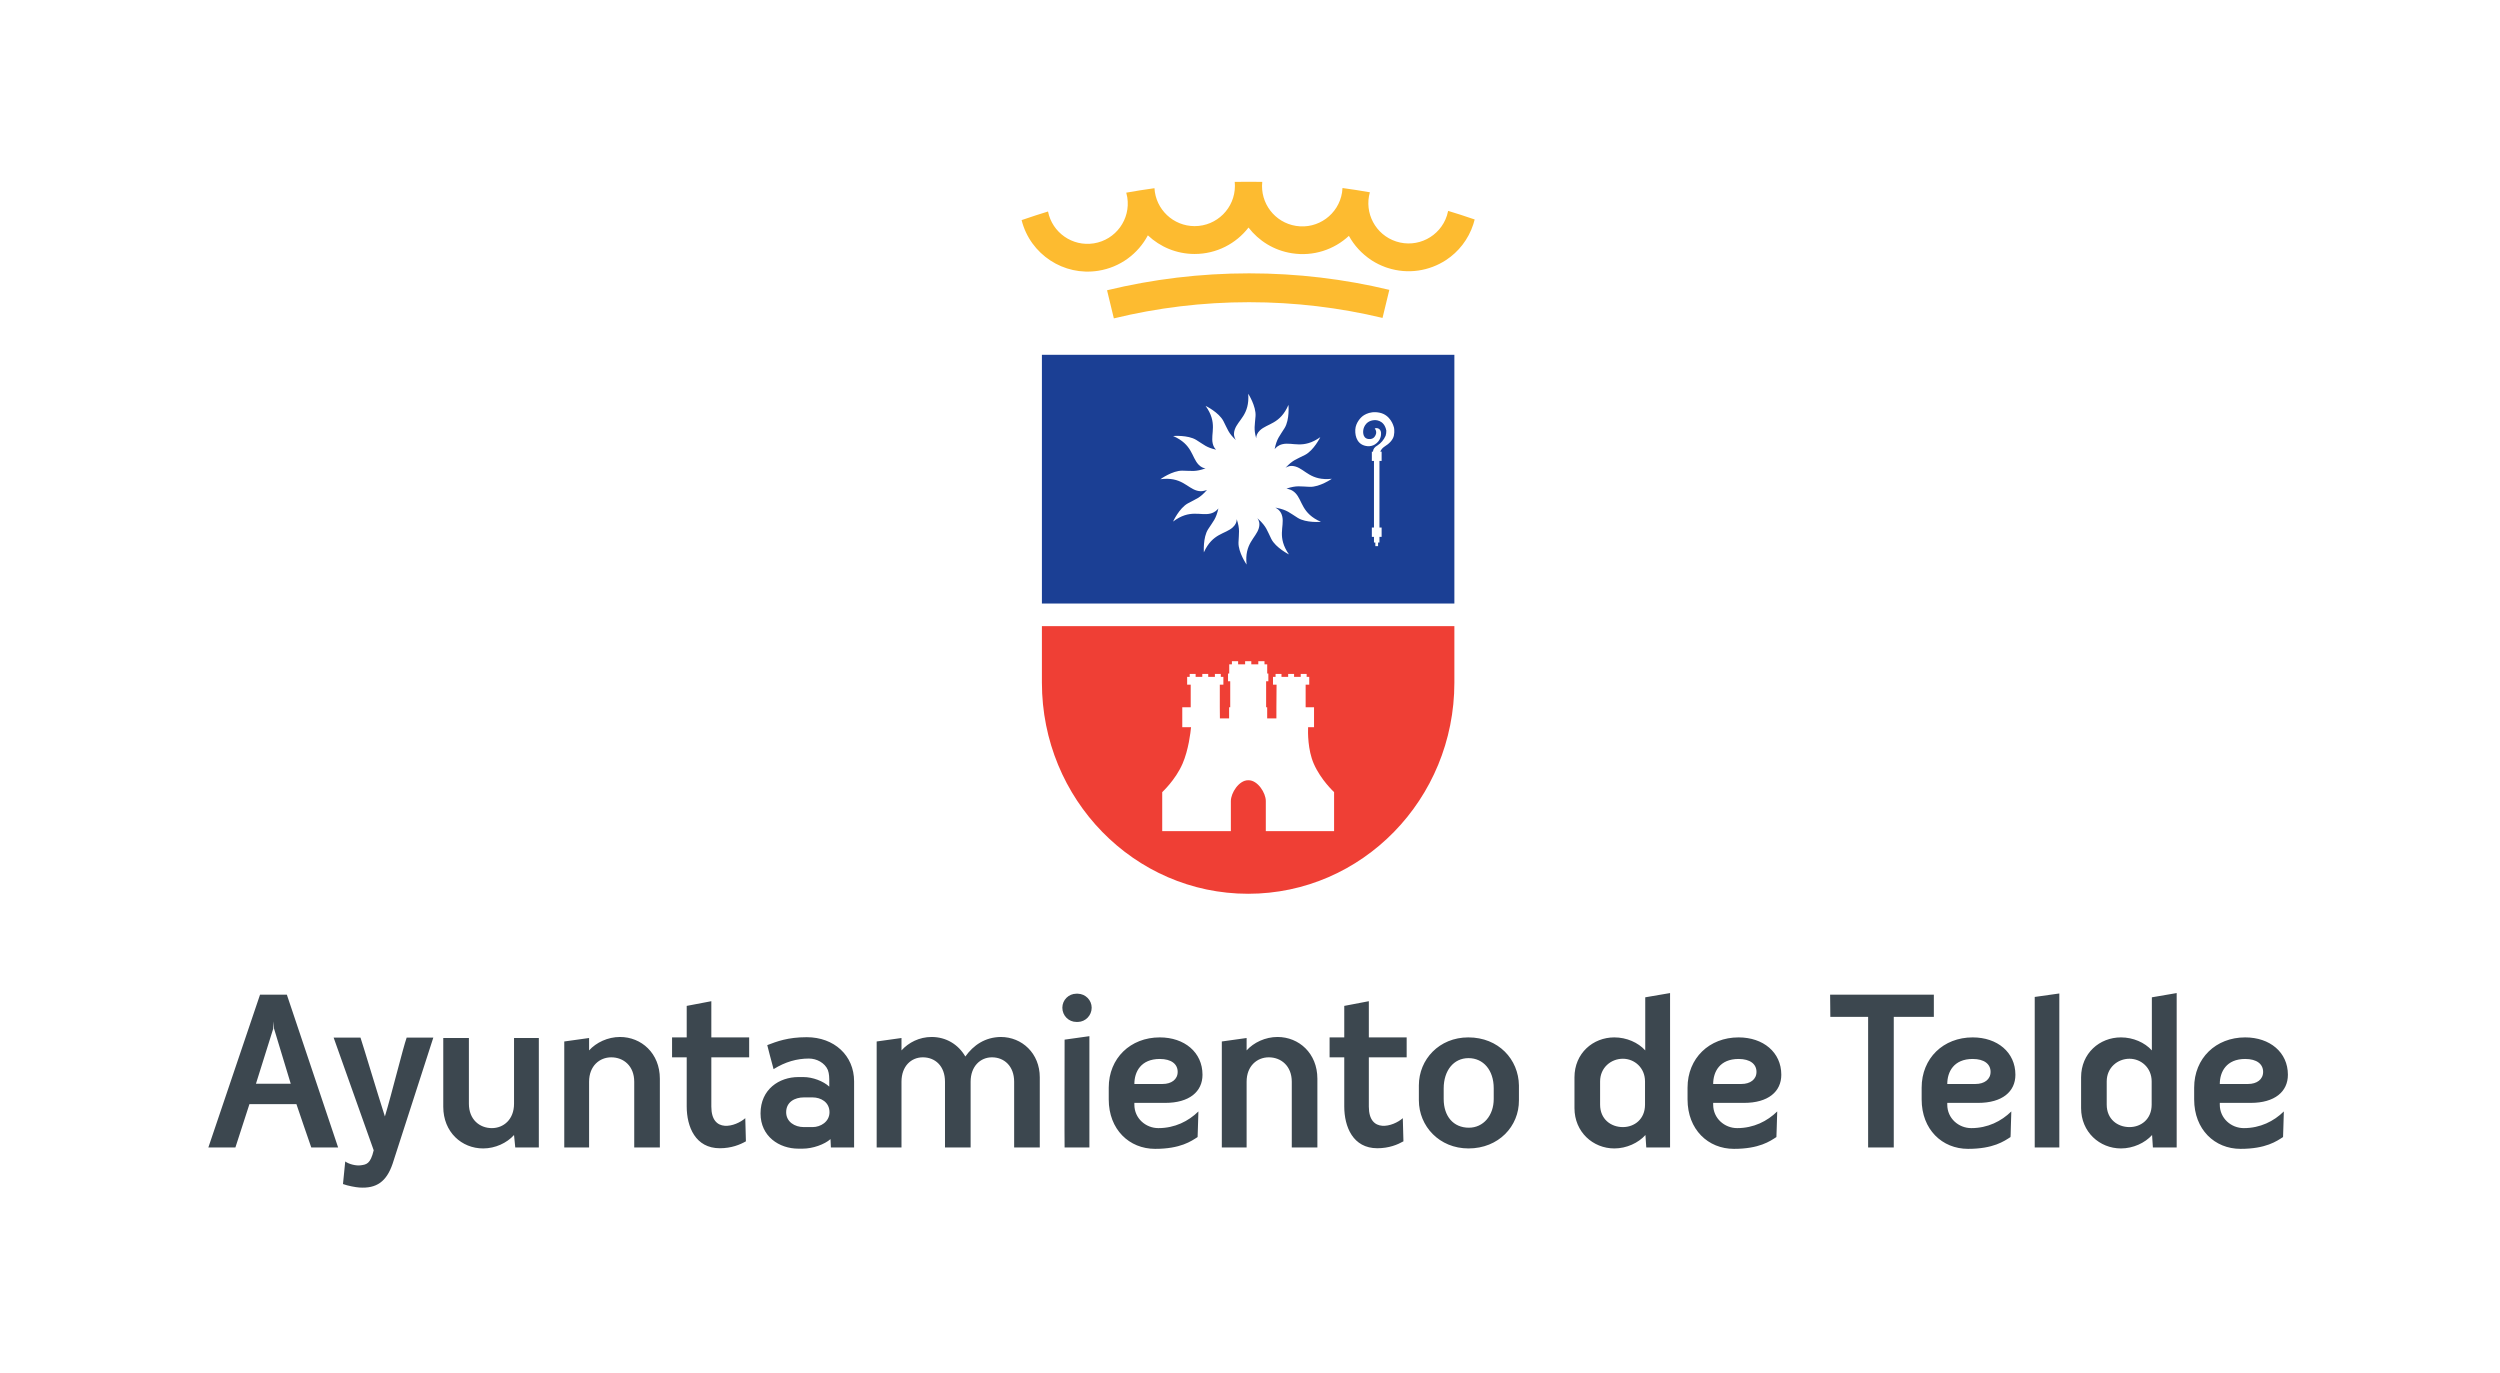
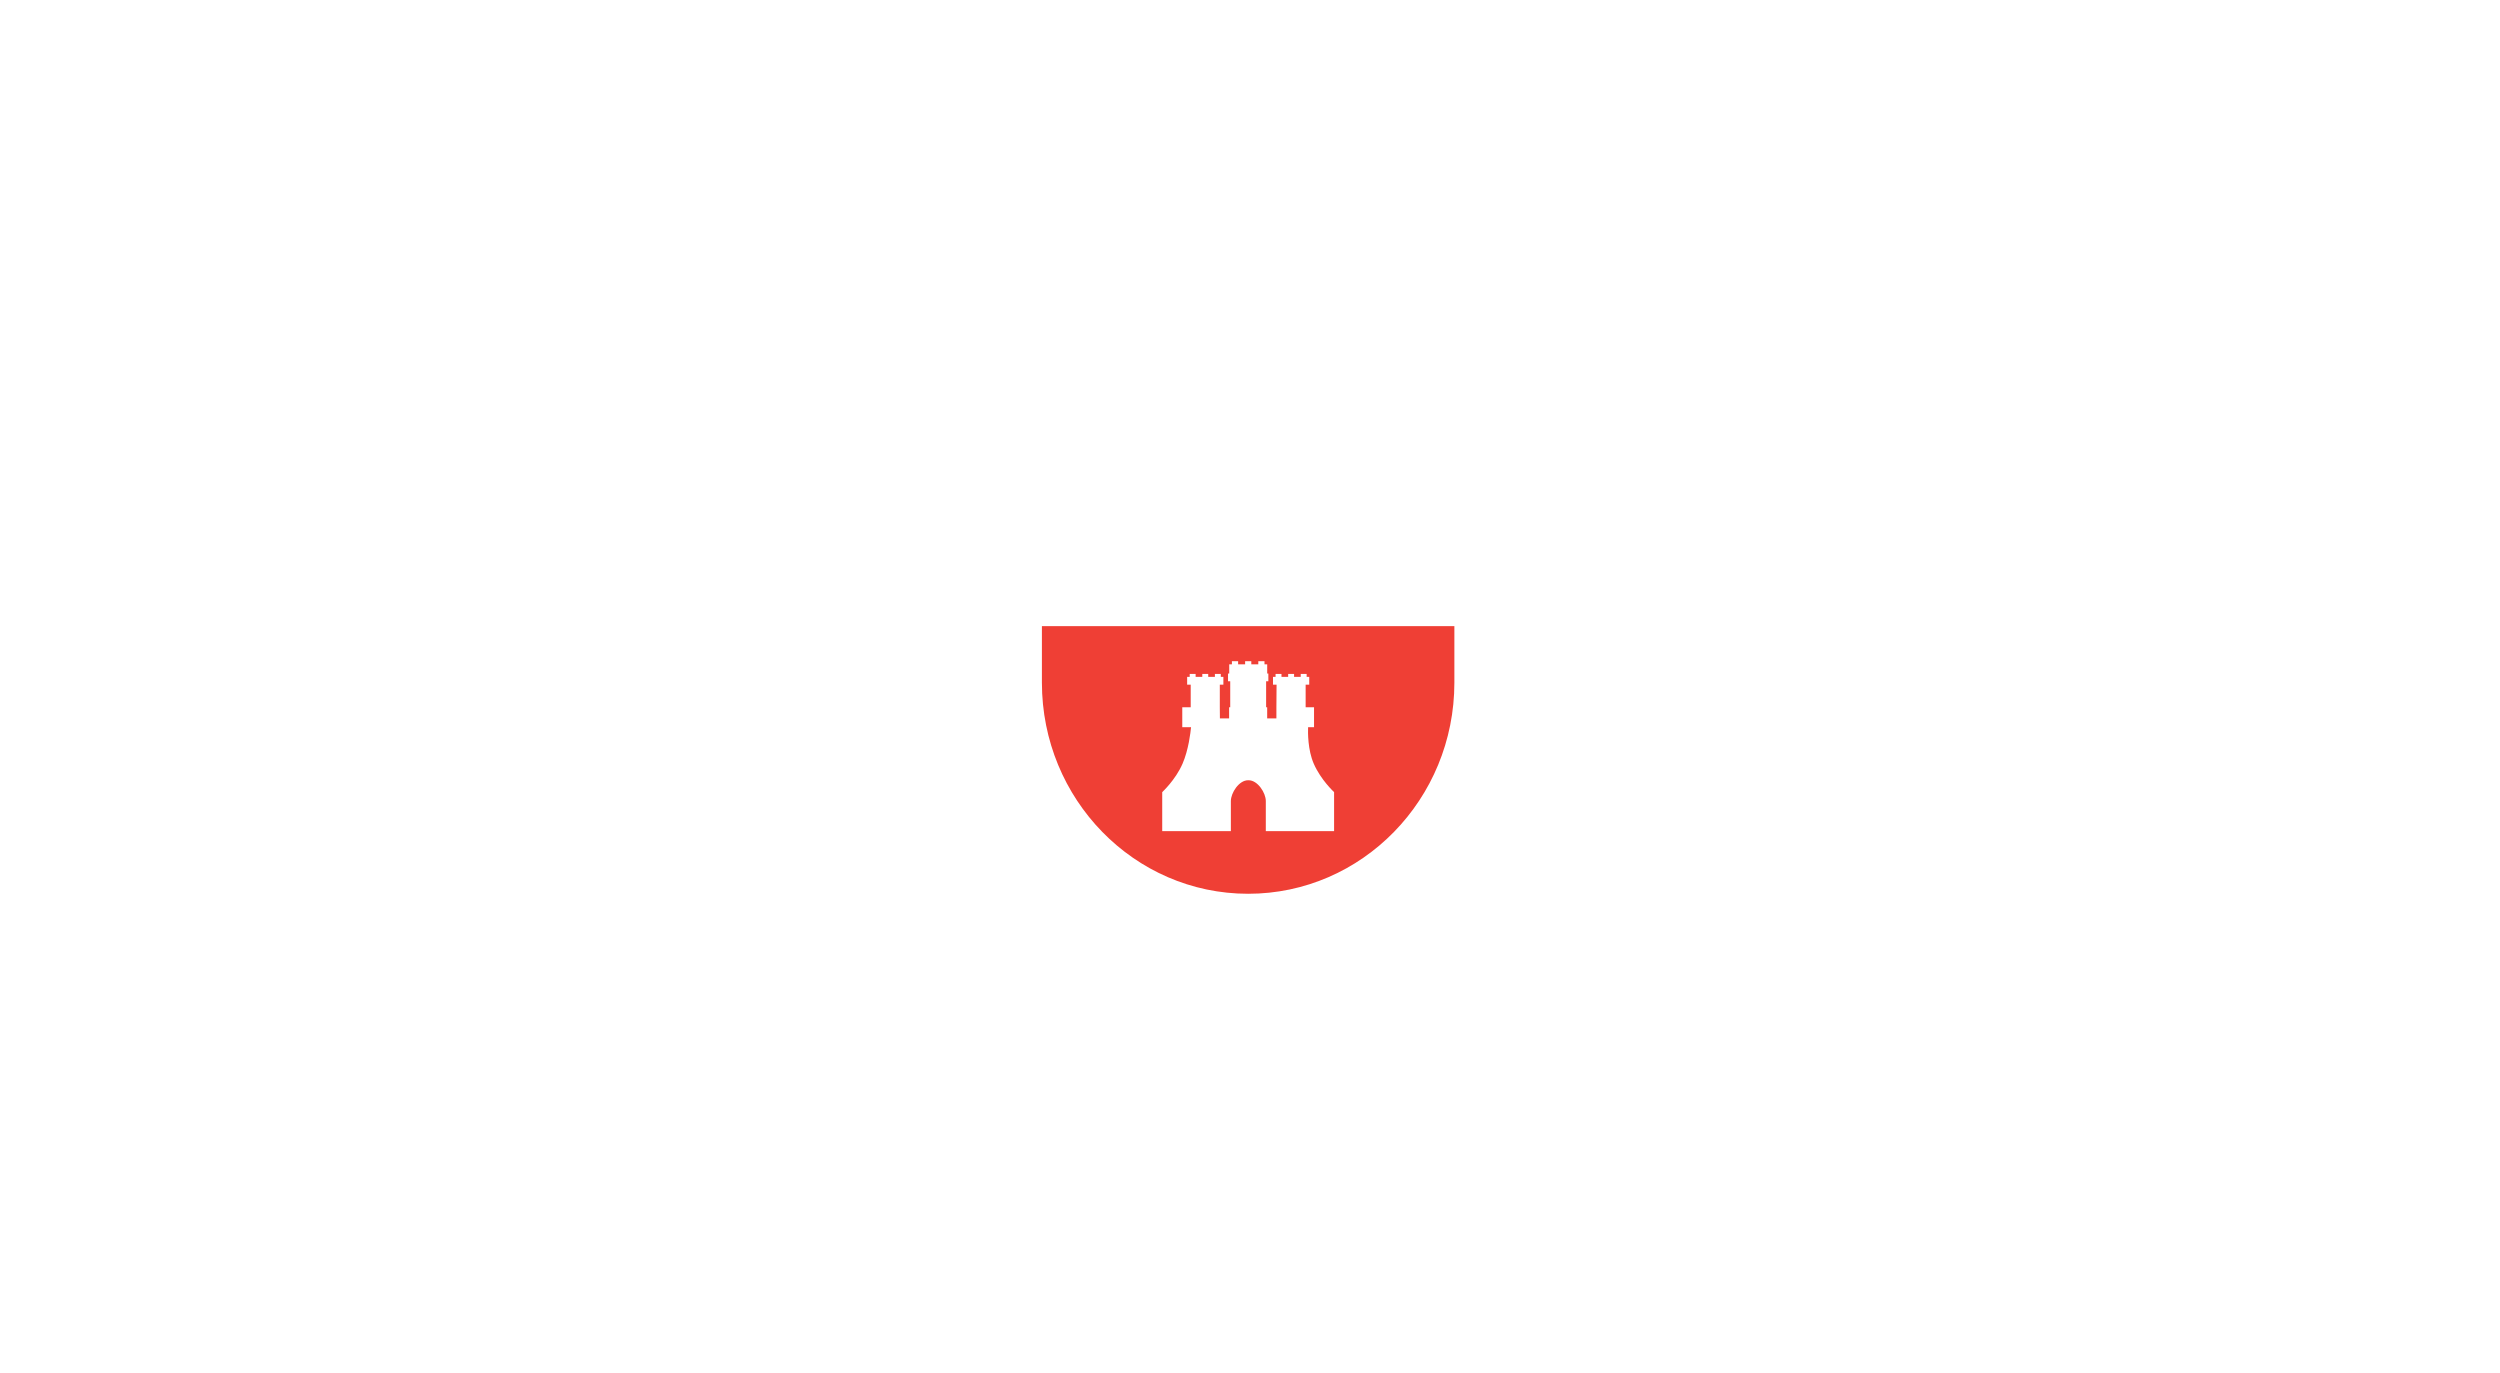
<svg xmlns="http://www.w3.org/2000/svg" xmlns:ns1="http://www.serif.com/" width="100%" height="100%" viewBox="0 0 426 234" version="1.1" xml:space="preserve" style="fill-rule:evenodd;clip-rule:evenodd;stroke-linejoin:round;stroke-miterlimit:2;">
  <g id="Mesa-de-trabajo1" ns1:id="Mesa de trabajo1" transform="matrix(0.171,0,0,0.067,0,0)">
    <rect x="0" y="0" width="2480.32" height="3507.87" style="fill:none;" />
  </g>
  <g transform="matrix(4.167,0,0,4.167,34.946,27.189)">
    <g>
-       <path d="M2.247,34.151L0.134,40.397L1.24,40.397L1.814,38.625L3.735,38.625C3.919,39.158 4.126,39.789 4.342,40.397L5.44,40.397C5.257,39.848 5.099,39.373 3.344,34.151L2.247,34.151ZM2.08,37.793L2.787,35.539L2.796,35.24L2.82,35.539L3.503,37.793L2.08,37.793ZM6.305,42.036C6.164,42.027 5.839,41.968 5.639,41.894L5.731,40.971C5.889,41.086 6.18,41.154 6.363,41.128C6.596,41.095 6.762,41.078 6.895,40.513L5.257,35.906L6.355,35.906C6.488,36.305 7.029,38.121 7.353,39.13C7.635,38.197 8.093,36.33 8.243,35.906L9.333,35.906L7.669,41.062C7.42,41.794 7.012,42.085 6.305,42.036ZM9.74,35.922L9.74,38.734C9.74,39.773 10.497,40.438 11.37,40.438C11.869,40.438 12.343,40.213 12.634,39.889L12.684,40.397L13.648,40.397L13.648,35.922L12.634,35.922L12.634,38.609C12.634,39.257 12.202,39.607 11.727,39.607C11.228,39.607 10.788,39.257 10.788,38.609L10.788,35.922L9.74,35.922ZM17.549,40.397L18.597,40.397L18.597,37.586C18.597,36.546 17.84,35.88 16.967,35.88C16.468,35.88 15.994,36.106 15.703,36.429L15.703,35.922L14.688,36.064L14.688,40.397L15.703,40.397L15.703,37.71C15.703,37.062 16.135,36.712 16.61,36.712C17.109,36.712 17.549,37.062 17.549,37.71L17.549,40.397ZM21.05,40.43C21.525,40.43 21.882,40.281 22.116,40.147L22.09,39.2C21.7,39.548 20.702,39.839 20.702,38.727L20.702,36.712L22.249,36.712L22.249,35.897L20.702,35.897L20.702,34.417L19.695,34.609L19.695,35.897L19.096,35.897L19.096,36.712L19.695,36.712L19.695,38.719C19.695,39.556 20.053,40.43 21.05,40.43ZM24.602,35.889C23.829,35.889 23.38,36.064 22.989,36.213C23.08,36.587 23.096,36.62 23.247,37.195C23.729,36.895 24.203,36.762 24.694,36.762C25.009,36.762 25.342,36.937 25.466,37.228C25.525,37.395 25.525,37.519 25.525,37.777L25.525,37.911C25.284,37.686 24.843,37.519 24.468,37.519L24.261,37.519C23.479,37.519 22.714,38.018 22.714,39.007C22.714,39.948 23.479,40.447 24.261,40.447L24.436,40.447C24.851,40.447 25.334,40.272 25.575,40.056L25.591,40.397L26.54,40.397L26.54,37.694C26.54,36.637 25.724,35.889 24.602,35.889ZM24.843,39.565L24.485,39.565C24.111,39.565 23.762,39.349 23.762,38.957C23.762,38.541 24.111,38.351 24.485,38.351L24.843,38.351C25.176,38.351 25.534,38.541 25.534,38.957C25.534,39.349 25.168,39.565 24.843,39.565ZM32.536,35.88C31.896,35.889 31.422,36.213 31.089,36.679C30.798,36.18 30.299,35.88 29.709,35.88C29.21,35.88 28.768,36.106 28.478,36.429L28.478,35.922L27.463,36.064L27.463,40.397L28.478,40.397L28.478,37.71C28.478,37.071 28.877,36.712 29.351,36.712C29.85,36.712 30.257,37.062 30.257,37.71L30.257,40.397L31.305,40.397L31.305,37.71C31.305,37.078 31.705,36.712 32.178,36.712C32.677,36.712 33.085,37.071 33.085,37.71L33.085,40.397L34.133,40.397L34.133,37.528C34.133,36.554 33.41,35.88 32.536,35.88ZM36.162,40.397L36.162,35.847L35.148,35.989C35.148,36.613 35.139,40.189 35.148,40.397L36.162,40.397ZM35.697,35.265C36.005,35.257 36.255,34.998 36.255,34.683C36.255,34.375 36.005,34.118 35.688,34.11L35.63,34.11C35.314,34.11 35.056,34.367 35.056,34.683C35.056,35.007 35.314,35.265 35.63,35.265L35.697,35.265ZM40.587,39.972C40.595,39.964 40.603,39.266 40.62,38.925C40.213,39.324 39.656,39.607 38.982,39.607C38.466,39.607 38.001,39.207 38.001,38.65L38.001,38.575L39.264,38.575C40.246,38.575 40.787,38.118 40.787,37.425C40.787,36.504 40.046,35.897 39.041,35.897C37.842,35.897 36.953,36.745 36.953,37.952L36.953,38.434C36.953,39.665 37.793,40.455 38.849,40.455C39.888,40.455 40.329,40.139 40.587,39.972ZM38.001,37.802C38.001,37.307 38.266,36.779 39.041,36.779C39.514,36.779 39.772,36.989 39.772,37.307C39.772,37.618 39.514,37.802 39.157,37.802L38.001,37.802ZM44.438,40.397L45.485,40.397L45.485,37.586C45.485,36.546 44.728,35.88 43.855,35.88C43.356,35.88 42.882,36.106 42.591,36.429L42.591,35.922L41.577,36.064L41.577,40.397L42.591,40.397L42.591,37.71C42.591,37.062 43.023,36.712 43.498,36.712C43.997,36.712 44.438,37.062 44.438,37.71L44.438,40.397ZM47.938,40.43C48.413,40.43 48.77,40.281 49.004,40.147L48.978,39.2C48.588,39.548 47.589,39.839 47.589,38.727L47.589,36.712L49.136,36.712L49.136,35.897L47.589,35.897L47.589,34.417L46.584,34.609L46.584,35.897L45.984,35.897L45.984,36.712L46.584,36.712L46.584,38.719C46.584,39.556 46.941,40.43 47.938,40.43ZM53.727,37.861C53.711,36.796 52.895,35.897 51.657,35.897C50.467,35.897 49.635,36.796 49.635,37.861L49.635,38.467C49.635,39.532 50.475,40.438 51.665,40.438C52.895,40.438 53.736,39.532 53.727,38.467L53.727,37.861ZM52.696,38.417C52.696,39.091 52.272,39.59 51.681,39.59C51.041,39.59 50.65,39.116 50.65,38.417L50.65,37.985C50.65,37.252 51.057,36.745 51.665,36.745C52.272,36.745 52.696,37.236 52.696,37.976L52.696,38.417ZM57.628,35.897C56.755,35.897 55.998,36.546 55.998,37.53L55.998,38.789C55.998,39.765 56.755,40.438 57.628,40.438C58.127,40.438 58.609,40.213 58.9,39.889L58.934,40.397L59.907,40.397L59.907,34.084L58.892,34.258L58.892,36.429C58.601,36.106 58.127,35.897 57.628,35.897ZM57.046,37.697C57.046,37.138 57.487,36.77 57.977,36.77C58.451,36.77 58.883,37.138 58.883,37.697L58.883,38.647C58.883,39.24 58.451,39.565 57.977,39.565C57.487,39.565 57.046,39.24 57.046,38.647L57.046,37.697ZM64.256,39.972C64.264,39.964 64.273,39.266 64.289,38.925C63.882,39.324 63.325,39.607 62.651,39.607C62.135,39.607 61.67,39.207 61.67,38.65L61.67,38.575L62.934,38.575C63.916,38.575 64.456,38.118 64.456,37.425C64.456,36.504 63.715,35.897 62.709,35.897C61.512,35.897 60.622,36.745 60.622,37.952L60.622,38.434C60.622,39.665 61.462,40.455 62.518,40.455C63.557,40.455 63.999,40.139 64.256,39.972ZM61.67,37.802C61.67,37.307 61.936,36.779 62.709,36.779C63.183,36.779 63.441,36.989 63.441,37.307C63.441,37.618 63.183,37.802 62.826,37.802L61.67,37.802ZM69.055,40.397L69.055,35.057L70.694,35.057L70.694,34.151L66.452,34.151L66.461,35.057L68.006,35.057L68.006,40.397L69.055,40.397ZM73.829,39.972C73.571,40.139 73.13,40.455 72.091,40.455C71.035,40.455 70.195,39.665 70.195,38.434L70.195,37.952C70.195,36.745 71.085,35.897 72.282,35.897C73.289,35.897 74.029,36.504 74.029,37.425C74.029,38.118 73.488,38.575 72.506,38.575L71.243,38.575L71.243,38.65C71.243,39.207 71.708,39.607 72.224,39.607C72.898,39.607 73.455,39.324 73.862,38.925C73.845,39.266 73.838,39.964 73.829,39.972ZM71.243,37.802L72.399,37.802C72.756,37.802 73.014,37.618 73.014,37.307C73.014,36.989 72.756,36.779 72.282,36.779C71.508,36.779 71.243,37.307 71.243,37.802ZM75.825,34.101L74.819,34.243L74.819,40.397L75.825,40.397L75.825,34.101ZM78.345,35.897C77.472,35.897 76.715,36.546 76.715,37.53L76.715,38.789C76.715,39.765 77.472,40.438 78.345,40.438C78.844,40.438 79.327,40.213 79.618,39.889L79.651,40.397L80.624,40.397L80.624,34.084L79.609,34.258L79.609,36.429C79.318,36.106 78.844,35.897 78.345,35.897ZM77.763,37.697C77.763,37.138 78.204,36.77 78.694,36.77C79.169,36.77 79.601,37.138 79.601,37.697L79.601,38.647C79.601,39.24 79.169,39.565 78.694,39.565C78.204,39.565 77.763,39.24 77.763,38.647L77.763,37.697ZM84.974,39.972C84.982,39.964 84.99,39.266 85.006,38.925C84.599,39.324 84.043,39.607 83.369,39.607C82.852,39.607 82.387,39.207 82.387,38.65L82.387,38.575L83.651,38.575C84.632,38.575 85.172,38.118 85.172,37.425C85.172,36.504 84.432,35.897 83.426,35.897C82.229,35.897 81.339,36.745 81.339,37.952L81.339,38.434C81.339,39.665 82.179,40.455 83.235,40.455C84.275,40.455 84.715,40.139 84.974,39.972ZM82.387,37.802C82.387,37.307 82.654,36.779 83.426,36.779C83.901,36.779 84.159,36.989 84.159,37.307C84.159,37.618 83.901,37.802 83.543,37.802L82.387,37.802Z" style="fill:rgb(60,71,79);" />
-       <path d="M37.039,14.89C37.117,14.89 37.186,14.926 37.231,14.984C37.251,15.037 37.279,15.081 37.317,15.098L37.317,15.217C37.317,15.239 37.335,15.256 37.356,15.256C37.379,15.256 37.395,15.239 37.395,15.217L37.395,15.096C37.437,15.078 37.463,15.035 37.478,14.983C37.522,14.926 37.591,14.89 37.67,14.89C37.804,14.89 37.913,14.998 37.913,15.133C37.913,15.267 37.804,15.376 37.671,15.376C37.621,15.375 37.596,15.399 37.597,15.45C37.597,15.583 37.489,15.692 37.354,15.692C37.22,15.692 37.111,15.583 37.111,15.45C37.112,15.399 37.088,15.375 37.038,15.376C36.904,15.376 36.796,15.267 36.796,15.133C36.796,14.998 36.904,14.89 37.039,14.89ZM34.22,7.984L34.22,18.154L51.087,18.154L51.087,7.984L34.22,7.984ZM47.541,11.721C47.139,11.688 47.02,11.352 47.035,11.046C47.049,10.742 47.292,10.529 47.292,10.529C47.292,10.528 47.567,10.249 48.038,10.353C48.475,10.449 48.598,10.885 48.614,10.947C48.617,10.95 48.652,11.105 48.612,11.295C48.572,11.458 48.441,11.609 48.217,11.747C48.145,11.796 48.091,11.862 48.057,11.944L48.112,11.944L48.112,12.324L48.023,12.324L48.023,15.048L48.112,15.048L48.112,15.428L48.023,15.428L48.023,15.662L47.967,15.662L47.967,15.807L47.855,15.807L47.855,15.662L47.799,15.662L47.799,15.428L47.712,15.428L47.712,15.048L47.799,15.048L47.799,12.324L47.712,12.324L47.712,11.944L47.758,11.944C47.763,11.839 47.826,11.753 47.945,11.688C48.089,11.594 48.199,11.463 48.275,11.295C48.297,11.232 48.304,11.159 48.304,11.085C48.217,10.615 47.813,10.655 47.813,10.655C47.41,10.685 47.364,11.049 47.364,11.049C47.364,11.049 47.297,11.388 47.567,11.427C47.694,11.445 47.77,11.4 47.817,11.345C47.975,11.147 47.828,10.995 47.828,10.995C47.97,10.946 48.104,11.04 48.088,11.228C48.088,11.284 48.07,11.503 47.833,11.652C47.762,11.697 47.652,11.73 47.541,11.721ZM42.15,11.469C42.092,11.376 42.04,11.239 42.106,11.042C42.24,10.643 42.722,10.439 42.657,9.576C42.657,9.575 42.983,10.085 42.956,10.488C42.929,10.875 42.875,11.001 42.982,11.397C42.982,11.3 43.019,11.187 43.134,11.076C43.439,10.784 43.961,10.827 44.302,10.032C44.303,10.031 44.356,10.634 44.145,10.978C43.934,11.323 43.827,11.402 43.737,11.843C43.786,11.783 43.878,11.679 44.066,11.637C44.477,11.546 44.9,11.853 45.605,11.351C45.605,11.351 45.338,11.894 44.979,12.078C44.621,12.263 44.488,12.276 44.181,12.606C44.267,12.547 44.4,12.496 44.591,12.553C44.996,12.674 45.215,13.148 46.076,13.054C46.076,13.054 45.578,13.398 45.174,13.383C44.771,13.37 44.649,13.317 44.221,13.455C44.299,13.475 44.448,13.492 44.592,13.644C44.882,13.95 44.838,14.47 45.631,14.815C45.631,14.815 45.029,14.867 44.685,14.654C44.342,14.442 44.263,14.335 43.822,14.243L43.767,14.232C43.859,14.287 44.003,14.374 44.051,14.605C44.138,15.018 43.828,15.438 44.323,16.148C44.323,16.148 43.782,15.875 43.601,15.515C43.421,15.154 43.409,15.022 43.082,14.712L43.033,14.666C43.096,14.754 43.146,14.886 43.089,15.077C42.969,15.48 42.496,15.702 42.59,16.561C42.59,16.561 42.247,16.064 42.259,15.661C42.273,15.257 42.327,15.135 42.187,14.706C42.188,14.807 42.152,14.923 42.028,15.037C41.718,15.325 41.199,15.273 40.843,16.062C40.844,16.062 40.799,15.458 41.016,15.118C41.232,14.78 41.339,14.701 41.437,14.267C41.373,14.34 41.285,14.432 41.114,14.475C40.705,14.578 40.273,14.283 39.583,14.804C39.583,14.804 39.836,14.253 40.189,14.059C40.542,13.865 40.674,13.849 40.971,13.51C40.889,13.537 40.756,13.593 40.561,13.539C40.154,13.427 39.923,12.958 39.066,13.072C39.066,13.071 39.556,12.717 39.96,12.722C40.363,12.727 40.486,12.778 40.912,12.629C40.826,12.62 40.725,12.579 40.626,12.475C40.335,12.17 40.379,11.649 39.585,11.305C39.585,11.305 40.187,11.253 40.531,11.465C40.86,11.668 40.947,11.775 41.344,11.864C41.284,11.81 41.232,11.73 41.205,11.61C41.112,11.199 41.418,10.774 40.913,10.072C40.913,10.071 41.457,10.336 41.643,10.695C41.824,11.044 41.841,11.179 42.15,11.469ZM36.995,15.493C37.016,15.672 37.17,15.811 37.354,15.811C37.54,15.811 37.692,15.672 37.713,15.493C37.893,15.471 38.032,15.318 38.032,15.133C38.032,14.933 37.87,14.771 37.67,14.771C37.611,14.771 37.555,14.785 37.508,14.787C37.519,14.781 37.525,14.77 37.528,14.734C37.562,14.734 37.589,14.711 37.589,14.683C37.589,14.656 37.562,14.633 37.525,14.608C37.525,14.587 37.505,14.571 37.48,14.571L37.448,14.571L37.448,12.547L37.487,12.547C37.512,12.547 37.534,12.531 37.537,12.483C37.572,12.483 37.601,12.459 37.601,12.43C37.601,12.401 37.572,12.377 37.534,12.35C37.534,12.329 37.512,12.312 37.487,12.312L37.448,12.312L37.448,12.081L37.482,12.081C37.507,12.081 37.528,12.064 37.531,12.019C37.565,12.019 37.593,11.995 37.593,11.967C37.593,11.939 37.565,11.916 37.528,11.891C37.528,11.87 37.507,11.853 37.482,11.853L37.448,11.828L37.663,11.828L37.664,11.649L37.769,11.649L37.769,11.828L38.116,11.828L38.116,11.614L37.937,11.614L37.937,11.52L38.116,11.52L38.116,11.343L37.777,11.343L37.777,11.477L37.665,11.477L37.665,11.351L37.563,11.351L37.563,11.231L37.662,11.231L37.662,11.083L37.78,11.083L37.78,11.242L38.116,11.242L38.116,11.064L37.939,11.064L37.939,10.982L38.116,10.982L38.116,10.747L37.777,10.747L37.777,10.927L37.663,10.927L37.663,10.775L37.448,10.775L37.473,10.693C37.498,10.693 37.517,10.676 37.519,10.634C37.551,10.634 37.578,10.613 37.578,10.585C37.578,10.565 37.562,10.547 37.54,10.541C37.514,10.491 37.463,10.413 37.39,10.392C37.4,10.375 37.398,10.353 37.383,10.339C37.367,10.322 37.338,10.322 37.322,10.339C37.307,10.354 37.304,10.375 37.314,10.392C37.244,10.413 37.193,10.489 37.165,10.54C37.143,10.547 37.128,10.565 37.128,10.585C37.128,10.613 37.154,10.634 37.188,10.657C37.188,10.676 37.208,10.693 37.231,10.693L37.26,10.693L37.26,11.853L37.223,11.853C37.198,11.853 37.177,11.87 37.174,11.916C37.139,11.916 37.111,11.939 37.111,11.967C37.111,11.995 37.139,12.019 37.177,12.043C37.177,12.064 37.198,12.081 37.223,12.081L37.26,12.081L37.26,12.312L37.218,12.312C37.192,12.312 37.172,12.329 37.169,12.377C37.132,12.377 37.103,12.401 37.103,12.43C37.103,12.459 37.132,12.483 37.172,12.509C37.172,12.531 37.192,12.547 37.218,12.547L37.26,12.547L37.26,14.571L37.225,14.571C37.201,14.571 37.18,14.587 37.178,14.633C37.144,14.633 37.116,14.656 37.116,14.683C37.116,14.711 37.144,14.734 37.18,14.758C37.18,14.765 37.182,14.772 37.189,14.804C37.143,14.783 37.092,14.771 37.039,14.771C36.838,14.771 36.676,14.933 36.676,15.133C36.676,15.318 36.815,15.471 36.995,15.493Z" style="fill:rgb(27,63,148);fill-rule:nonzero;" />
      <path d="M51.087,19.079L51.087,21.391C51.087,26.159 47.311,30.024 42.654,30.024C37.996,30.024 34.22,26.159 34.22,21.391L34.22,19.079L51.087,19.079ZM39.96,22.398L39.96,23.212L40.319,23.212C40.299,23.423 40.216,24.142 39.971,24.705C39.68,25.373 39.14,25.867 39.14,25.867L39.14,27.462L41.947,27.462L41.947,26.231C41.947,25.899 42.279,25.382 42.648,25.382L42.675,25.382C43.044,25.382 43.376,25.899 43.376,26.231L43.376,27.462L46.168,27.462L46.168,25.867C46.168,25.866 45.628,25.373 45.337,24.705C45.09,24.142 45.096,23.423 45.105,23.212L45.348,23.212L45.348,22.398L45.005,22.398L45.005,21.472L45.152,21.472L45.152,21.154L45.046,21.154L45.046,21.033L44.804,21.033L44.804,21.154L44.532,21.154L44.532,21.033L44.29,21.033L44.29,21.154L44.017,21.154L44.017,21.033L43.775,21.033L43.775,21.154L43.67,21.154L43.67,21.472L43.816,21.472L43.809,22.398L43.809,22.852L43.432,22.852L43.432,22.398L43.389,22.398L43.389,21.335L43.48,21.335L43.48,21.018L43.433,21.018L43.433,20.641L43.322,20.641L43.322,20.514L43.069,20.514L43.069,20.641L42.783,20.641L42.783,20.514L42.53,20.514L42.53,20.641L42.244,20.641L42.244,20.514L41.99,20.514L41.99,20.641L41.88,20.641L41.88,21.018L41.831,21.018L41.831,21.335L41.921,21.335L41.921,22.398L41.875,22.398L41.875,22.852L41.499,22.852L41.495,22.398L41.495,21.472L41.641,21.472L41.641,21.154L41.535,21.154L41.535,21.033L41.294,21.033L41.294,21.154L41.021,21.154L41.021,21.033L40.779,21.033L40.779,21.154L40.506,21.154L40.506,21.033L40.264,21.033L40.264,21.154L40.159,21.154L40.159,21.472L40.305,21.472L40.305,22.398L39.96,22.398Z" style="fill:rgb(239,63,53);fill-rule:nonzero;" />
-       <path d="M36.884,5.345C38.747,4.893 40.691,4.653 42.692,4.653C44.668,4.653 46.588,4.887 48.427,5.328L48.149,6.476C46.398,6.056 44.572,5.833 42.692,5.833C40.787,5.833 38.935,6.062 37.162,6.495L36.884,5.345ZM42.692,0.908C42.496,0.908 42.3,0.911 42.105,0.913C42.11,0.967 42.113,1.021 42.113,1.076C42.113,1.985 41.376,2.722 40.466,2.722C39.589,2.722 38.872,2.036 38.823,1.171L38.791,1.176C38.415,1.227 38.04,1.287 37.669,1.354C37.686,1.415 37.7,1.479 37.711,1.543C37.853,2.442 37.24,3.285 36.342,3.427C35.465,3.566 34.642,2.987 34.47,2.124C34.303,2.174 34.137,2.227 33.971,2.281C33.777,2.344 33.583,2.41 33.39,2.476C33.565,3.177 33.998,3.756 34.568,4.128C35.127,4.494 35.816,4.66 36.527,4.547C37.426,4.405 38.157,3.846 38.553,3.099C39.052,3.571 39.725,3.861 40.466,3.861C41.363,3.861 42.16,3.437 42.669,2.78C43.088,3.325 43.709,3.716 44.441,3.831C45.321,3.971 46.17,3.682 46.774,3.12C46.988,3.51 47.296,3.85 47.696,4.115L47.722,4.132C47.885,4.236 48.062,4.324 48.265,4.399L48.297,4.411L48.326,4.419L48.356,4.43C49.192,4.702 50.063,4.556 50.745,4.11C51.255,3.775 51.659,3.269 51.862,2.644C51.882,2.579 51.901,2.514 51.917,2.45C51.727,2.384 51.536,2.32 51.342,2.258C51.173,2.203 51.003,2.151 50.832,2.099C50.819,2.163 50.802,2.229 50.782,2.292C50.501,3.158 49.572,3.631 48.707,3.35C47.863,3.076 47.392,2.185 47.631,1.338C47.26,1.273 46.888,1.215 46.512,1.164C46.509,1.224 46.504,1.285 46.494,1.345C46.352,2.243 45.508,2.856 44.611,2.713C43.741,2.576 43.138,1.78 43.231,0.913C43.052,0.91 42.872,0.908 42.692,0.908Z" style="fill:rgb(253,187,48);fill-rule:nonzero;" />
    </g>
  </g>
</svg>